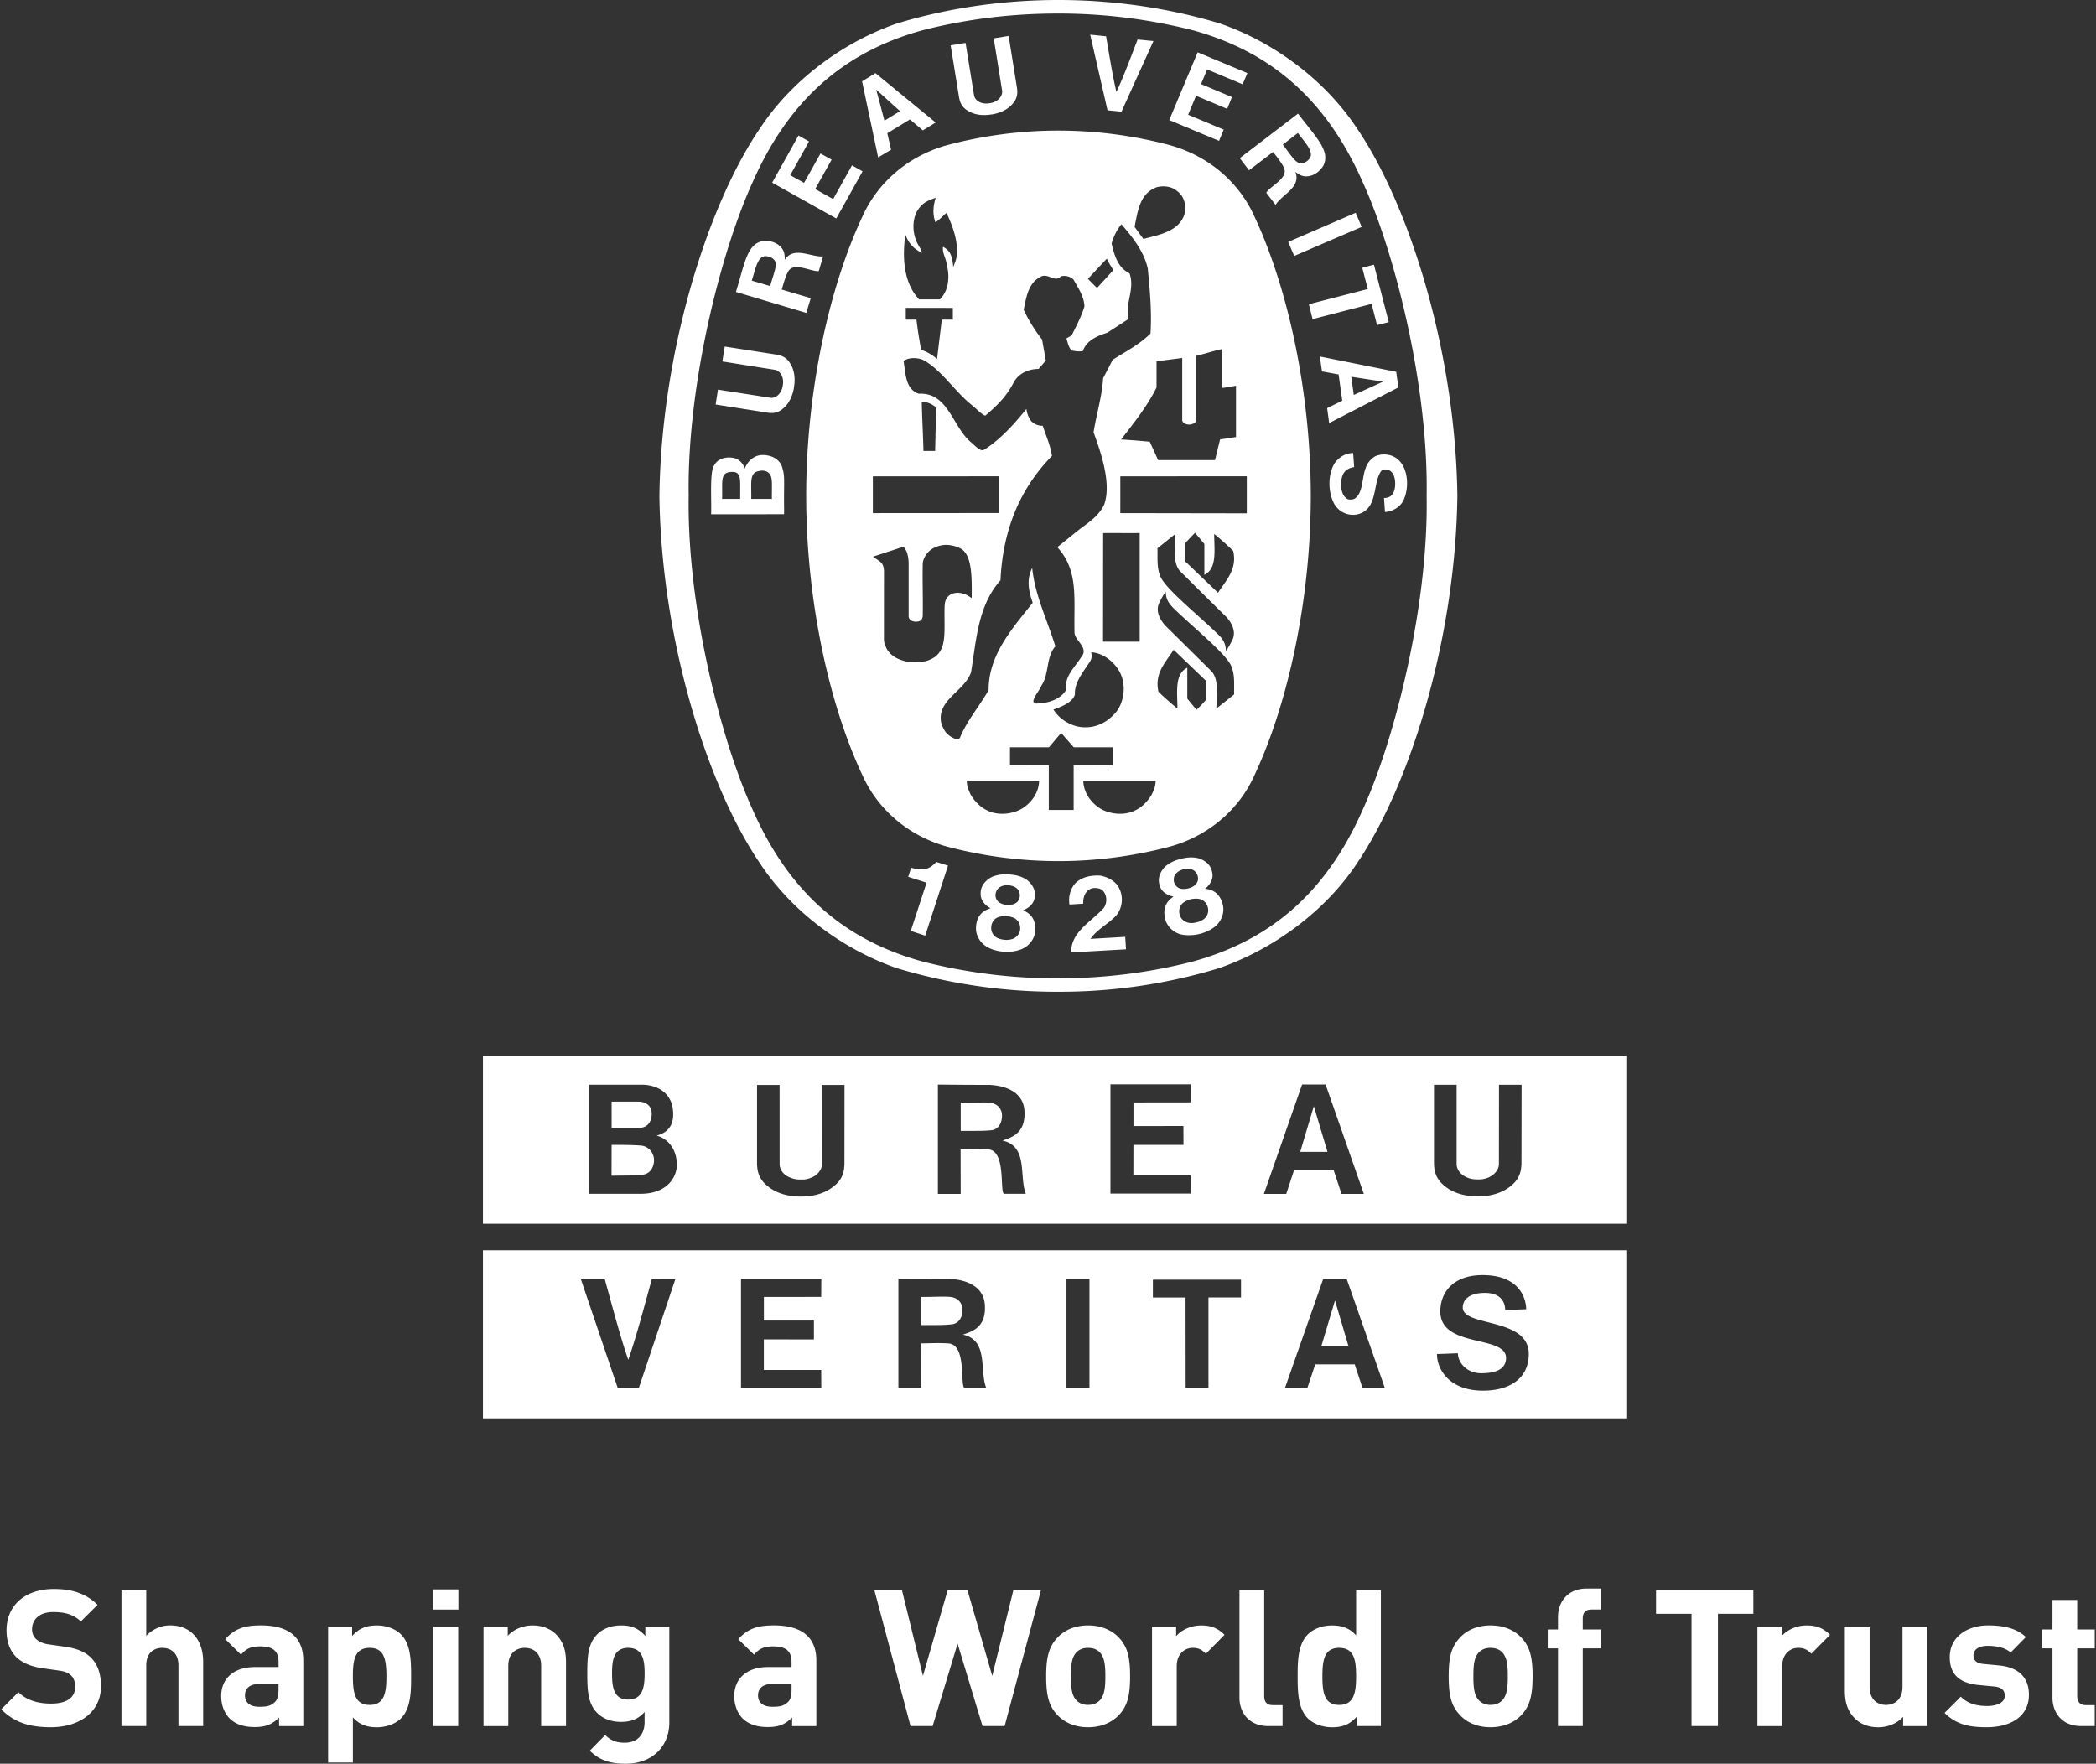
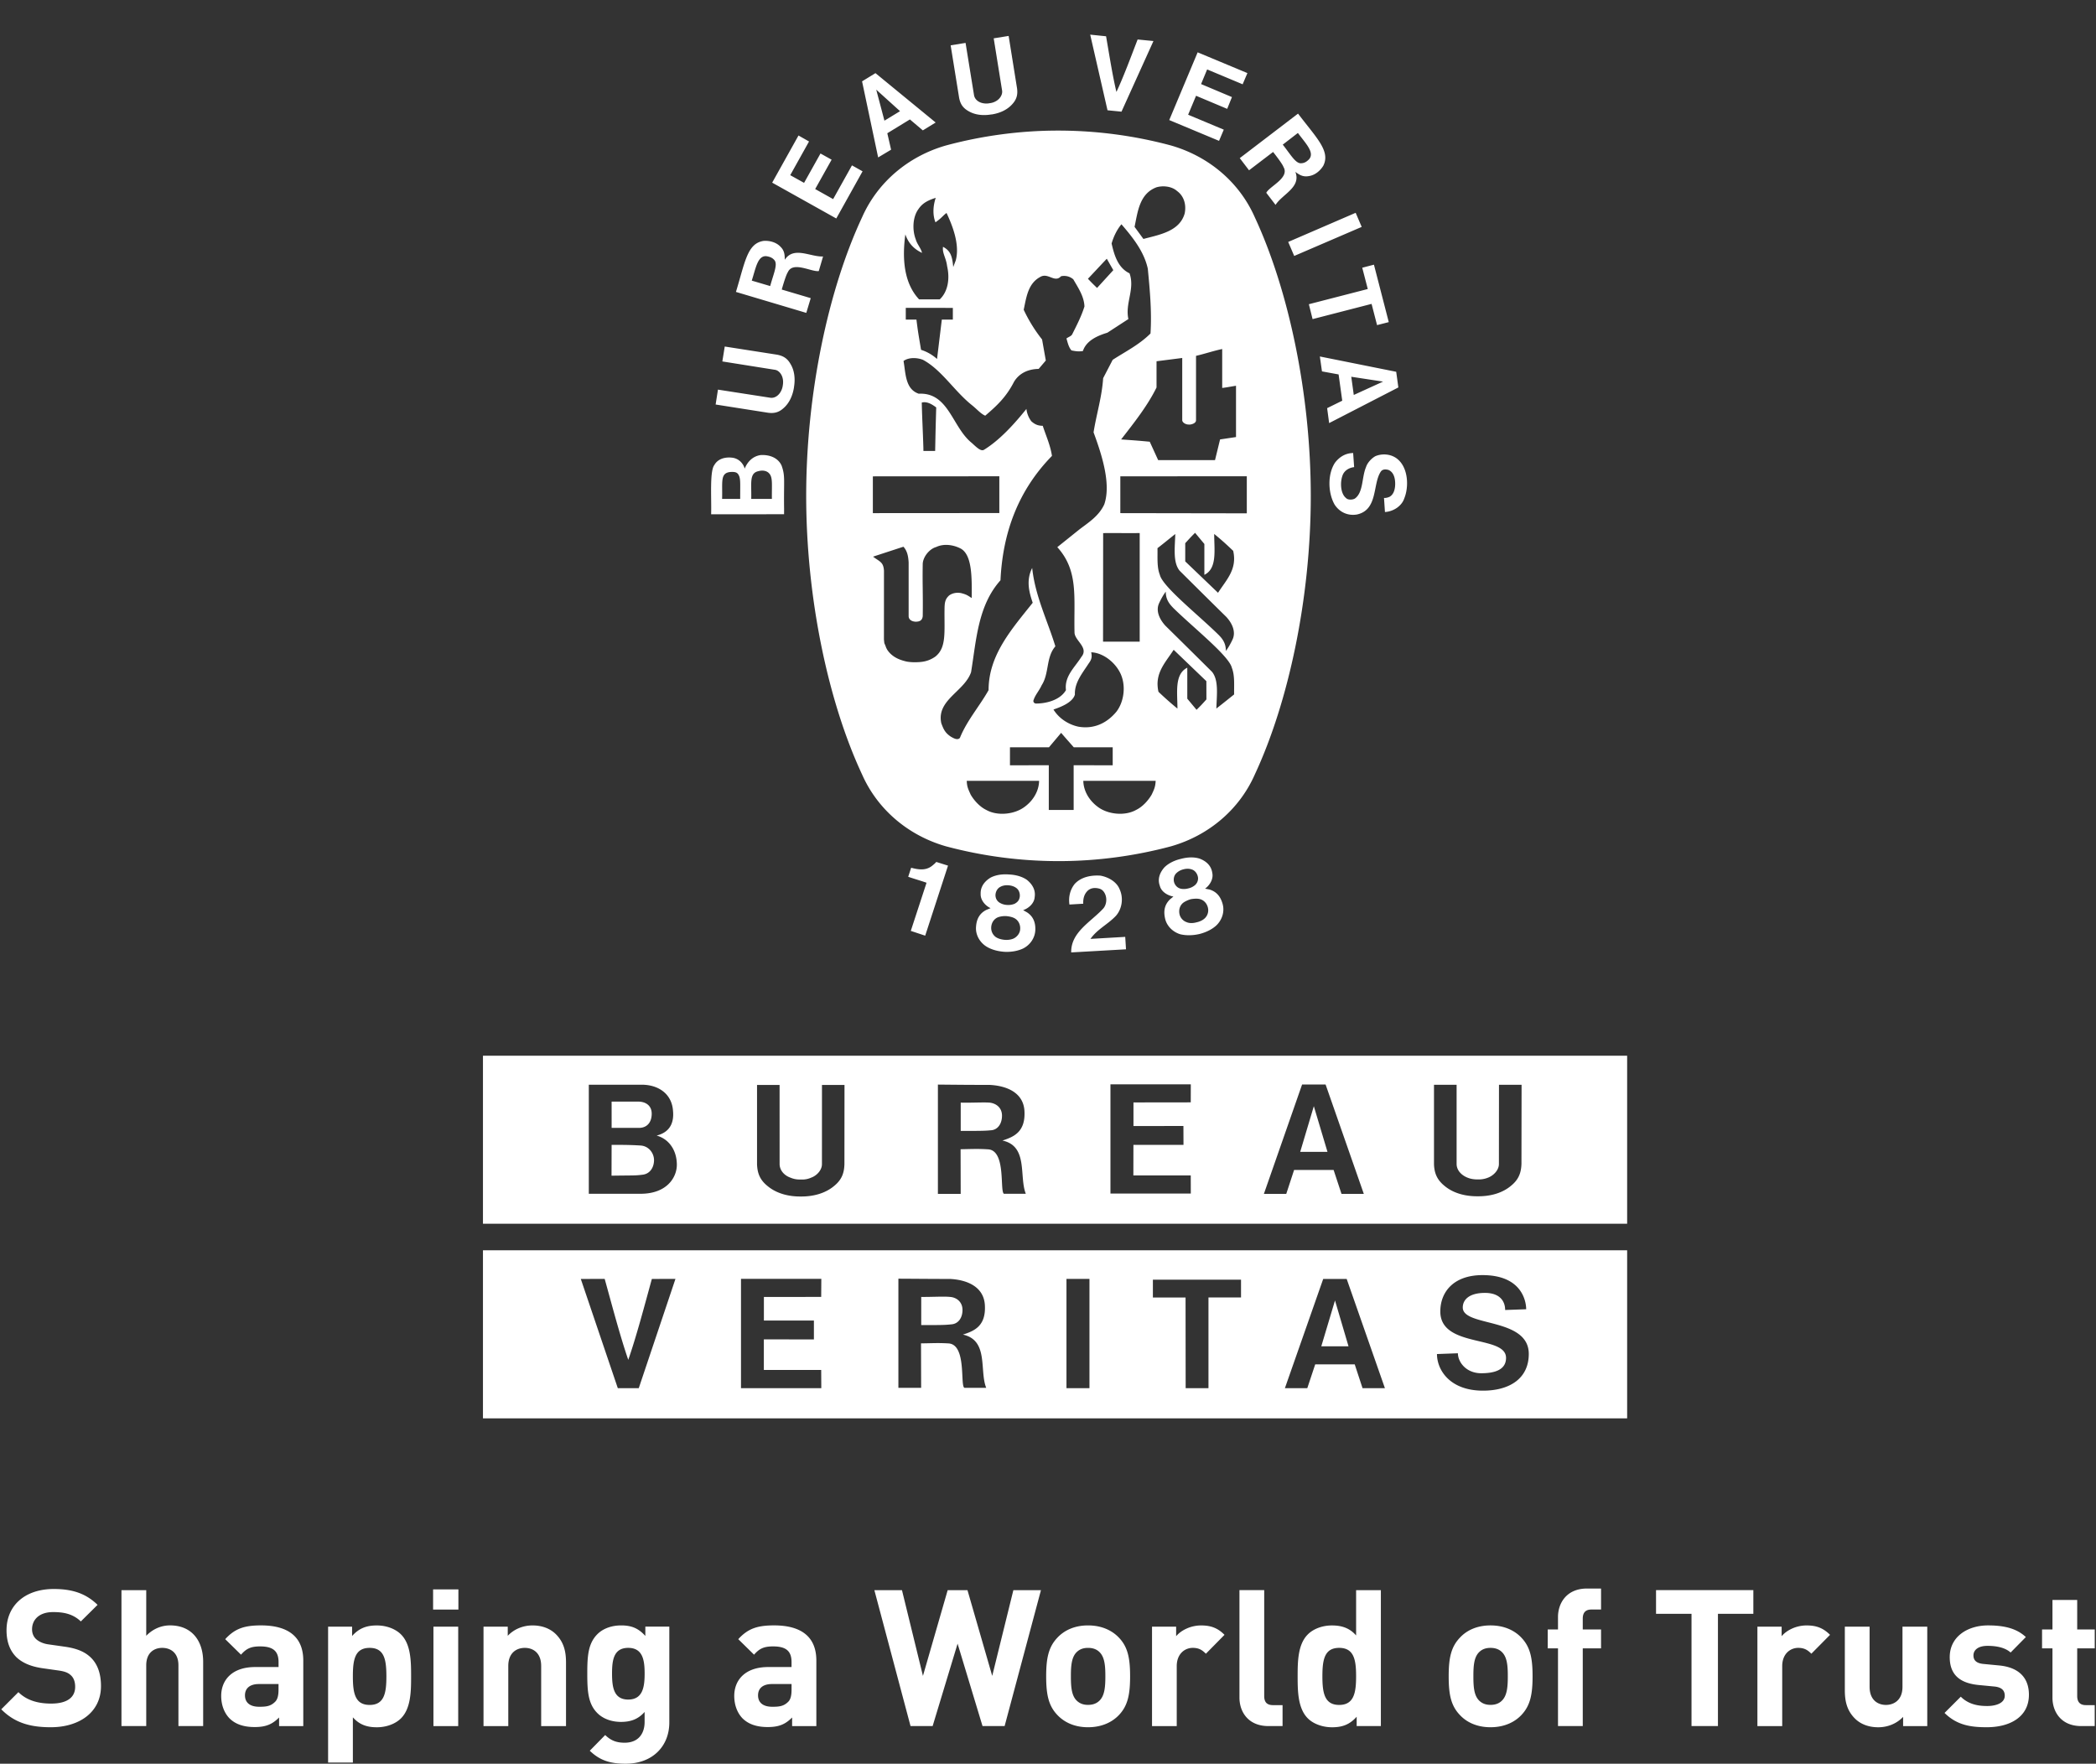
<svg xmlns="http://www.w3.org/2000/svg" width="164" height="138" viewBox="0 0 164 138">
  <rect x="0" y="0" width="164" height="138" fill="#333333" stroke="none" />
-   <path fill="#FFF" d="M70.167 1.843c.148-.05-.148.047 0 0m0 0c.027-.01-.023.006 0 0" />
-   <path fill="#FFF" d="M82.816 77.602h-.096c-4.365 0-8.575-.654-12.552-1.851-4.276-1.49-8.239-4.463-10.693-8.184-4.05-5.919-7.724-17.358-7.88-28.751v-.034c.154-11.391 3.831-22.833 7.88-28.754 2.45-3.717 6.415-6.701 10.693-8.188C74.146.634 78.446 0 82.816 0c4.365 0 8.668.634 12.646 1.84 4.279 1.484 8.243 4.47 10.701 8.187 4.045 5.922 7.716 17.365 7.868 28.754v.034c-.152 11.396-3.823 22.833-7.868 28.751-2.458 3.722-6.518 6.708-10.791 8.19A42.71 42.71 0 0 1 82.903 77.6l-.087.002zm28.811-38.8c.143-8.582-2.475-18.998-4.996-24.536-2.792-6.341-7.056-10.188-13.316-11.903a42.578 42.578 0 0 0-10.549-1.304c-3.635 0-7.198.441-10.569 1.305-6.259 1.716-10.525 5.563-13.313 11.903-2.522 5.539-5.137 15.955-4.998 24.536-.14 8.58 2.476 18.996 4.998 24.538 2.788 6.337 7.055 10.184 13.313 11.896a42.546 42.546 0 0 0 10.569 1.313c3.637 0 7.176-.447 10.549-1.313 6.262-1.713 10.526-5.56 13.316-11.896 2.521-5.544 5.139-15.96 4.996-24.539zM87.109 21.136c-.422-.703-.076-.077-.51-.894" />
  <path fill="#FFF" d="M83.816 74.521c-.033-1.57 1.506-2.364 2.476-3.402.257-.253.358-.753.176-1.164-.118-.258-.282-.389-.504-.438-.337-.078-.62-.028-.839.158-.3.278-.384.646-.368 1.035l-1.079.064c-.088-.598.055-1.175.422-1.625.506-.534 1.26-.682 1.991-.637.583.098 1.269.453 1.511 1.063.311.663.209 1.518-.287 2.082-.637.674-1.461 1.045-1.991 1.805l2.718-.158c.021.326.043.662.061.973l-4.287.244zm-9.638-6.79l-.018.052-1.769 5.427-1.127-.373 1.212-3.705.02-.063c-.451-.159-.995-.313-1.434-.466l.229-.706c.569.147 1.157.246 1.659-.168.179-.146.21-.177.309-.287l.919.289zm21.489 3.011c-.146-.536-.437-.964-1.03-1.142l-.347-.068c.354-.25.677-.755.562-1.244-.082-.561-.479-.914-.992-1.106-.444-.14-.963-.115-1.457.019-.498.114-.961.335-1.297.666-.354.403-.553.902-.357 1.44.117.483.641.776 1.064.84l-.266.221c-.451.438-.509.946-.388 1.491.125.595.612 1.068 1.196 1.242.445.107.973.1 1.496-.021.521-.131.991-.365 1.328-.677.441-.431.65-1.064.488-1.661zm-3.731-1.55c-.143-.23-.143-.63.104-.867.144-.146.341-.254.563-.306.213-.058.447-.062.646.01.315.097.498.449.492.722a.698.698 0 0 1-.234.5 1.192 1.192 0 0 1-.534.262c-.205.055-.41.063-.594.02a.692.692 0 0 1-.443-.341zm2.375 2.614c-.148.166-.404.3-.684.359-.281.078-.566.082-.77-.008a.866.866 0 0 1-.551-.566c-.105-.369 0-.768.316-.985.141-.095.34-.187.55-.25.218-.037.44-.052.599-.029.39.048.668.343.746.718a.858.858 0 0 1-.206.761zm-13.303.97c.021-.548-.131-1.051-.649-1.389l-.305-.174c.41-.133.872-.518.903-1.021.089-.563-.193-1.017-.615-1.354-.386-.264-.884-.393-1.399-.416-.509-.041-1.02.03-1.436.246-.462.281-.798.705-.776 1.269-.024.503.383.942.776 1.121l-.325.133c-.563.28-.771.755-.811 1.302-.059.62.268 1.209.775 1.545.379.248.895.396 1.431.434.528.033 1.058-.062 1.472-.256.549-.275.933-.824.959-1.44zm-3.103-2.588c-.059-.262.063-.646.364-.795.168-.1.403-.143.622-.125.225.014.448.08.612.201.281.186.346.58.256.834-.061.205-.204.32-.371.412a1.313 1.313 0 0 1-.59.091 1.203 1.203 0 0 1-.567-.166.669.669 0 0 1-.326-.452zm1.484 3.202c-.186.115-.471.167-.758.148-.284-.021-.556-.103-.732-.23a.885.885 0 0 1-.344-.715c.006-.389.226-.727.593-.844.161-.048.374-.082.598-.068.22.02.438.07.582.139.355.165.531.53.492.916-.022.245-.177.495-.431.654zm27.156-55.636l-5.281 2.273-.47-1.096 5.279-2.28zM86.656 8.628l-1.354-5.917 1.242.127c.254 1.465.513 3.123.81 4.356.543-1.149 1.127-2.724 1.658-4.104l1.239.121-2.501 5.526-1.094-.109zM64.199 12.01l-1.285 2.298-1.083-.602 1.471-2.636-.824-.468-2.059 3.689 5.015 2.804 2.057-3.69-.829-.466-1.474 2.64-1.405-.787 1.286-2.297zm-3.041 24.426c-.276-.62-.94-.864-1.627-.831-.578.074-1.02.464-1.264 1.062-.089-.35-.416-.786-.97-.854-.574-.07-1.13.088-1.405.574-.377.484-.211 2.624-.25 3.854l5.707-.005.002-.414c-.033-2.276.102-2.55-.193-3.386zm-3.243 2.602H56.5c.043-1.314-.169-2.022.634-2.106.478-.034.605.067.718.36.091.293.063.605.063 1.746zm2.481-.001l-1.604.001h-.012c.029-1.275-.172-2.032.589-2.178.269-.072.591-.044.789.155.323.318.225.839.238 2.022zm46.192-18.089l.915-.239 1.16 4.495-.916.235-.429-1.661-4.616 1.191-.291-1.166 4.61-1.189zM77.59 8.956c.641-.099 1.239-.363 1.646-.84.347-.394.397-.769.345-1.189l-.66-4.116-1.169.188.66 4.108c.035.311-.179.628-.453.788a1.23 1.23 0 0 1-.521.179 1.325 1.325 0 0 1-.547-.004c-.311-.063-.607-.271-.676-.607l-.665-4.106-1.167.189.663 4.105c.08.418.246.761.704 1.026.526.323 1.182.386 1.825.275l.015.004zm31.655 20.134l-5.974-1.198.166 1.167 1.301.238.285 2.056-1.182.582.156 1.17 5.416-2.79-.168-1.225zm-3.32 1.813l-.196-1.424 2.482.378h.004l-.004.004h.008-.008l-2.286 1.042zm2.456 8.061l.113-.017.123-.033.101-.04c.378-.203.462-.708.445-1.116-.015-.416-.146-.835-.529-.991-.204-.053-.458-.071-.595.136-.65.962-.203 2.996-1.869 3.353-.729.123-1.373-.197-1.747-.78-.521-.919-.56-2.369.031-3.27.356-.467.839-.754 1.422-.76l.078 1.103c-.367.045-.718.23-.882.585-.24.573-.187 1.489.242 1.828.152.174.513.152.697.047.672-.476.532-1.664.872-2.46.103-.335.421-.681.729-.854.595-.253 1.346-.162 1.824.304.763.724.797 2.14.439 2.999-.195.596-.848 1.027-1.51 1.064l-.074-1.098h.09zm-46.256-8.678c.108-.645.043-1.304-.283-1.825-.262-.458-.604-.621-1.028-.707l-4.107-.641-.188 1.167 4.112.654c.31.043.544.36.608.665.043.174.043.362.011.554a1.331 1.331 0 0 1-.181.522c-.158.268-.445.489-.786.448l-4.107-.637-.182 1.165 4.114.646c.421.053.8-.001 1.189-.353.471-.404.731-1.01.83-1.649v-.011h-.002v.002zM68.5 5.723l-1.048.642 1.258 5.953 1.013-.606-.296-1.286 1.768-1.081 1.012.857 1.003-.616-4.71-3.863zm.702 3.718l-.64-2.42-.006-.008.006.002-.002-.008.006.013 1.857 1.678-1.221.743zm27.191-1.845l-2.416-1.018.475-1.146 2.777 1.163.373-.876-3.893-1.625-2.223 5.3 3.897 1.627.37-.877-2.789-1.168.62-1.483 2.436 1.024zm-34.989 12.73c-.002-.393-.021-.723-.351-1.035-.313-.327-.815-.476-1.307-.442-1.283.195-1.45 1.662-2.163 3.992l5.504 1.64.348-1.153-2.177-.646-.09-.025c.146-.53.362-1.199.47-1.347.39-.906 1.85-.018 2.427-.101l.335-1.143c-.977.053-2.294-.825-2.996.26zm-1.141 2.056l-1.442-.425c.317-.98.458-1.969 1.146-1.911.281.045.472.122.634.318.266.334-.082 1.071-.338 2.018zM101.564 8.89l-4.56 3.483.726.951 1.804-1.375.079-.058c.34.428.76.999.809 1.169.512.855-1.079 1.506-1.343 2.024l.726.947c.527-.835 2.021-1.375 1.549-2.583.32.237.601.413 1.053.33.453-.063.867-.381 1.13-.803.579-1.147-.5-2.15-1.973-4.085zm.863 3.571c-.196.198-.364.304-.63.313-.432.021-.816-.687-1.428-1.457l1.184-.914c.616.831 1.33 1.531.874 2.058zm-4.243 4.545c-1.211-2.755-3.625-4.782-6.561-5.623a34.014 34.014 0 0 0-8.76-1.165h-.096c-2.998 0-5.989.419-8.752 1.165-2.94.841-5.35 2.87-6.564 5.623-2.644 5.659-4.371 13.795-4.371 21.794 0 8.002 1.728 16.136 4.371 21.794 1.215 2.753 3.625 4.785 6.564 5.625a34.124 34.124 0 0 0 8.752 1.158h.096c3.003 0 5.994-.416 8.762-1.158 2.934-.838 5.348-2.87 6.559-5.625 2.639-5.659 4.377-13.792 4.377-21.794-.002-8.002-1.743-16.134-4.377-21.794zm-5.082 16.212c.086 0 .469-.08.48-.324v-5.051c.691-.161 1.395-.399 2.048-.534v3.045c.397-.047.601-.096 1.081-.171v4.013l-1.248.187-.395 1.619H90.62l-.659-1.44c-1.082-.101-1.16-.101-2.24-.179 1.021-1.315 2.063-2.626 2.771-4.064v-2.052l2.011-.257v4.867c0 .169.248.341.502.341h.102v.002l-.005-.002zm-2.61-18.565c.503-.145 1.184-.083 1.604.291.569.414.733 1.111.598 1.758-.396 1.398-1.963 1.66-3.229 1.994l-.692-.945c.252-1.207.388-2.599 1.719-3.098zM86.6 20.244l.51.894-1.271 1.392c-.343-.332-.374-.359-.714-.718.652-.687.714-.764 1.475-1.568zm-15.762-1.9v-.008c.226.665.643 1.138 1.305 1.45-.075-.355-.384-.673-.485-1.043-.287-.727-.259-1.761.213-2.393.333-.497.815-.702 1.344-.87-.201.599-.261 1.312-.019 1.916.351-.26.365-.279.635-.539.098-.095.145-.126.229-.195.493 1.047 1.046 2.491.724 3.71l-.199.521c-.076-.858-.216-1.271-.798-1.582-.076.5.243.86.318 1.512.235 1.013.051 2.019-.576 2.602h-1.614c-1.233-1.314-1.319-3.294-1.077-5.081zm3.716 6.662h-.862l-.374 3.083a3.39 3.39 0 0 0-1.251-.717c-.22-1.311-.24-1.403-.361-2.367h-.834v-.915c1.44-.004 2.237.001 3.683.001v.915zm-6.258 12.266l9.896-.006v2.877l-9.896.007v-2.878zm3.827-5.774c.413-.11.813.145 1.13.381-.047 1.672-.047 1.651-.083 3.404h-.917l-.005-.281c-.039-1.325-.095-2.195-.125-3.504zM71.5 51.816c-.183-.002-.514-.027-.699-.087-.429-.108-1.032-.335-1.395-.914l-.068-.133-.064-.176-.08-.184-.031-.287.003-5.379c-.047-.676-.3-.688-.854-1.099l.195-.067 2.181-.712c.31.336.379.771.408 1.221V48.2c-.004.271.232.43.546.444.371 0 .525-.142.557-.436.026-1.887-.031-2.411 0-4.122.05-.576.562-1.15 1.044-1.282.605-.289 1.334-.176 1.875.092.972.458.922 2.356.913 3.897-.383-.25-.442-.283-.82-.385-.334-.069-.699-.007-.954.189-.313.288-.347.565-.353 1.069-.025 1.782.171 3.01-.725 3.712-.579.405-1.111.439-1.679.438zm2.899 5.824c-.472-.312-.582-.616-.746-1.046-.401-1.827 1.808-2.482 2.328-4 .415-2.538.533-5.208 2.301-7.19.176-3.726 1.379-7.022 4.028-9.732-.126-.843-.466-1.57-.72-2.354-.346-.01-.583-.079-.896-.357a1.983 1.983 0 0 1-.383-.964c-.924 1.147-2.066 2.427-3.322 3.198-.232.128-.523-.141-.946-.533-1.542-1.223-1.803-3.976-4.157-3.856-1.068-.361-1.017-1.617-1.19-2.561.396-.291 1.041-.277 1.515-.093 1.469.786 2.448 2.441 3.833 3.547.371.294.704.685 1.045.826.913-.782 1.64-1.453 2.258-2.663.427-.691 1.137-.984 1.923-.997l.559-.657-.292-1.646a11.764 11.764 0 0 1-1.438-2.326c.203-.941.325-2.041 1.279-2.558.626-.39 1.134.491 1.644-.065.371-.074.699.025.957.241.388.672.845 1.343.873 2.125-.235.762-.604 1.468-.959 2.18-.084.154-.3.207-.449.324.094.318.168.679.391.934.282.058.557.108.896.048.271-.832 1.168-1.205 1.914-1.433l1.644-1.068c-.271-1.245.53-2.339.09-3.578-.937-.443-1.209-1.499-1.403-2.331.145-.513.402-1.067.769-1.506l.057.065c.896 1.042 1.722 2.114 2.007 3.408.158 1.653.32 3.348.211 5.072-.888.884-1.949 1.406-2.959 2.06l-.746 1.436c-.097 1.478-.523 2.808-.75 4.239.639 1.73 1.39 4.033.838 5.635-.433.951-1.325 1.475-1.996 2.001l-1.68 1.347c1.686 1.856 1.281 3.962 1.348 6.659-.012.65 1.152 1.191.533 1.933-.523.832-1.334 1.503-1.203 2.594-.51.872-1.744 1.056-2.331 1.048a.206.206 0 0 1-.22-.21c.121-.447.468-.799.651-1.222.6-.919.326-2.187 1.072-3.042-.614-2.001-1.542-3.858-1.799-5.993l-.015-.137c-.502.981-.223 1.946.041 2.721-1.659 2.083-3.453 4.093-3.453 6.836-.708 1.259-1.711 2.404-2.241 3.731-.177.222-.508.027-.711-.09zm10.982-6.603c.977.044 1.95.849 2.331 1.754.388.921.231 2.129-.362 2.898-.75.903-1.776 1.383-2.984 1.167-.756-.166-1.502-.63-1.938-1.341.619-.208 1.503-.565 1.677-1.168-.043-.938.598-1.688 1.08-2.438.239-.323.268-.519.196-.872zm.926-.83l.008-8.494c1.213-.02 1.604.016 2.86-.006v8.5h-2.868zm-6.175 12.952c-.786.569-2.091.702-2.958.216-.5-.241-.949-.726-1.224-1.199-.204-.455-.288-.613-.307-1.081 2.068 0 3.464 0 5.66.002-.012.786-.453 1.553-1.171 2.062zm3.876.215h-1.946v-3.498l-3.038.003v-1.407h3.051l.953-1.131c.465.542.508.582.99 1.131h3.045v1.407l-3.056-.003.001 3.498zm6.103-1.198c-.277.474-.721.957-1.221 1.198-.871.487-2.181.353-2.959-.217-.711-.51-1.154-1.276-1.168-2.062l5.661-.001c-.026.469-.1.628-.313 1.082zm2.189-17.52c1.3 1.291 2.478 2.462 3.646 3.608.438.47.777 1.142.5 1.761-.143.305-.323.64-.528.909 0-.604-.258-.954-.603-1.292-1.592-1.563-4.346-3.739-4.563-4.662-.245-.619-.167-1.372-.186-2.088.469-.359.842-.674 1.394-1.108-.036 1.099-.189 2.221.34 2.872zm2.704-2.878c.607.499.911.775 1.486 1.322.328 1.447-.534 2.264-1.186 3.282l-2.566-2.456v-1.424c.308-.337.412-.458.77-.813l.727.874v2.414c1.017-.493.769-1.944.769-3.199zm-.609 12.947c-.302.337-.41.461-.771.813l-.725-.87v-2.424c-1.017.5-.771 1.944-.771 3.199a25.22 25.22 0 0 1-1.485-1.315c-.326-1.444.535-2.27 1.19-3.286l2.558 2.455.004 1.428zm2.168-.389c-.459.366-.842.676-1.391 1.105.037-1.1.191-2.218-.336-2.872a991.359 991.359 0 0 0-3.646-3.606c-.434-.471-.785-1.144-.498-1.765.136-.297.32-.637.523-.904 0 .604.266.947.602 1.29 1.596 1.561 4.347 3.741 4.567 4.663.243.624.167 1.364.179 2.089zm.992-14.171l-9.896-.016V37.27l9.896-.006v2.901zM37.789 82.603v13.146h89.526V82.603H37.789zm12.326 10.803h-4.044v-8.534c1.715.006 2.713 0 4.134 0 1.313 0 2.353.713 2.452 2.018.093.898-.191 1.688-1.279 1.961.96.267 1.575 1.139 1.581 2.273.008.965-.745 2.282-2.844 2.282zm15.956-2.3c-.021.638-.182 1.175-.786 1.672-.702.6-1.657.848-2.617.841h-.024c-.961.007-1.91-.241-2.614-.841-.607-.497-.768-1.036-.796-1.672v-6.215h1.764L61 91.106c.019.507.404.886.854 1.04.242.104.524.157.804.142.281.02.563-.033.803-.142.444-.154.842-.584.851-1.04l.002-6.215h1.763l-.006 6.215zm12.513 2.307c-.406-.009.194-3.396-1.271-3.484-.822-.053-1.339-.021-2.152-.008l.008 3.492h-1.783v-8.551c1.636.016 2.577.025 4.042.025 1.323.063 2.639.591 2.729 2.025.099 1.66-.84 2.043-1.721 2.329 2.038.437 1.286 2.815 1.829 4.167h-1.68l-.001.005zm14.012-5.31l.006 1.477h-3.918l-.004 2.39h4.49l.004 1.42h-6.287v-8.549h6.287l-.004 1.412-4.482.006v1.845l3.908-.001zm12.369 5.31l-.617-1.871h-3.092l-.613 1.871h-1.75l2.988-8.555h1.84l2.99 8.555h-1.746zm14.08-2.32c-.028.634-.188 1.17-.796 1.67-.702.603-1.652.845-2.612.839h-.027c-.959.006-1.912-.236-2.614-.839-.603-.5-.769-1.036-.794-1.67v-6.217h1.77v6.217c.014.507.409.875.846 1.048.244.102.523.146.812.141a1.93 1.93 0 0 0 .808-.141c.437-.171.837-.593.843-1.048l.006-6.217h1.768l-.01 6.217zm-41.621-4.819c-.5-.037-1.414.021-2.253 0v2.212c1.642.002 1.891-.004 2.398-.051.508-.05.832-.513.832-1.142s-.464-.966-.977-1.019zm24.31 3.852h2.134l-1.068-3.574-1.066 3.574zm-51.74-1.875c.621 0 .999-.422.999-1.109 0-.663-.5-.948-1.063-.948h-2.074l.001 2.058h2.137v-.001zm.121 1.379c-.845-.055-1.627-.051-2.259-.051v.016l-.007 2.396c1.761-.027 1.821 0 2.424-.076.613-.068.901-.609.901-1.14.001-.533-.396-1.106-1.059-1.145zm24.221 11.847c-.503-.052-1.423.01-2.255 0v2.201c1.631.006 1.885-.004 2.394-.059.505-.051.841-.503.835-1.135-.007-.627-.471-.973-.974-1.007zm-36.547-3.652v13.153h89.526V97.825H37.789zm12.19 10.791H48.34l-2.896-8.546 1.869-.004c.591 2.132 1.225 4.543 1.845 6.333.626-1.79 1.261-4.201 1.846-6.329l1.846-.004-2.871 8.55zm13.705-5.292v1.479l-3.917-.004v2.392h4.487l.008 1.427h-6.283v-8.556h6.285l-.01 1.414-4.483.004v1.844h3.913zm11.801 5.268c-.4 0 .196-3.389-1.269-3.477-.825-.051-1.338-.01-2.152-.004l.01 3.48h-1.78v-8.54c1.633.008 2.572.02 4.044.02 1.316.066 2.633.598 2.722 2.035.102 1.663-.842 2.039-1.718 2.319 2.037.445 1.278 2.813 1.824 4.166h-1.681v.001zm9.759.024h-1.799v-8.55h1.799v8.55zm11.861-7.095h-2.549v7.095h-1.785l-.008-7.095-2.556.004v-1.396h6.896v1.394h.002v-.002zm9.506 7.095l-.612-1.864h-3.091l-.62 1.864h-1.752l2.997-8.546h1.837l2.991 8.546h-1.75zm9.422.195c-2.596 0-3.598-1.625-3.598-2.865l1.638-.061c0 .681.636 1.563 1.827 1.563.919 0 1.939-.199 1.939-1.201 0-1.813-5.143-.748-5.143-3.63 0-1.533 1.043-2.847 3.301-2.847 3.14 0 3.418 2.125 3.418 2.671l-1.646.059c0-.693-.422-1.338-1.579-1.338-1.254 0-1.737.549-1.737 1.143 0 1.538 5.165.75 5.165 3.631.002 1.906-1.478 2.875-3.585 2.875zm-11.571-7.071l-.008.013v.008l-1.071 3.581h2.131l-1.056-3.581v-.021h.004zM3.974 135.146c-1.611 0-2.833-.346-3.875-1.404L1.44 132.4c.671.667 1.579.895 2.562.895 1.222 0 1.879-.465 1.879-1.313 0-.374-.104-.688-.33-.896-.209-.195-.447-.301-.938-.375l-1.282-.182c-.909-.131-1.578-.416-2.058-.874-.506-.515-.762-1.202-.762-2.1 0-1.896 1.402-3.226 3.699-3.226 1.457 0 2.518.355 3.424 1.241l-1.31 1.297c-.673-.647-1.475-.731-2.176-.731-1.103 0-1.64.615-1.64 1.346 0 .27.09.557.313.764.208.195.552.361.982.418l1.253.178c.969.136 1.577.404 2.026.828.567.535.819 1.311.819 2.25.006 2.062-1.71 3.226-3.927 3.226zm9.987-.091v-4.75c0-1.028-.656-1.369-1.268-1.369-.608 0-1.251.352-1.251 1.369v4.75H9.504V124.42h1.938v3.57c.522-.537 1.178-.813 1.863-.813 1.698 0 2.591 1.201 2.591 2.846v5.029h-1.935v.003zm7.876 0v-.672c-.523.523-1.016.748-1.907.748-.88 0-1.519-.227-1.98-.688-.42-.438-.643-1.063-.643-1.748 0-1.238.849-2.259 2.653-2.259h1.835v-.386c0-.855-.42-1.229-1.446-1.229-.744 0-1.087.187-1.491.647l-1.236-1.213c.761-.836 1.505-1.078 2.8-1.078 2.173 0 3.308.932 3.308 2.752v5.126h-1.894.001zm-.043-3.289h-1.538c-.7 0-1.088.328-1.088.886 0 .537.356.892 1.116.892.537 0 .882-.039 1.223-.371.209-.191.286-.508.286-.981v-.422h.001v-.004zm9.585 2.68c-.433.433-1.134.702-1.893.702-.792 0-1.37-.21-1.876-.777v3.538h-1.938v-10.632h1.878v.729c.537-.6 1.116-.825 1.936-.825.759 0 1.459.271 1.893.706.772.775.787 2.106.787 3.271.001 1.162-.013 2.506-.787 3.288zm-2.457-5.51c-1.163 0-1.312.949-1.312 2.224 0 1.267.148 2.241 1.312 2.241s1.311-.973 1.311-2.241c-.003-1.275-.149-2.224-1.311-2.224zm4.965-2.996v-1.58h1.98v1.58h-1.98zm.027 9.115v-7.777h1.938v7.777h-1.938zm8.429 0v-4.701c0-1.066-.669-1.418-1.28-1.418-.61 0-1.293.352-1.293 1.418v4.701h-1.938v-7.777h1.896v.714c.504-.538 1.22-.812 1.937-.812.774 0 1.398.258 1.832.689.626.629.79 1.359.79 2.213v4.975l-1.944-.002zM48.96 138c-1.191 0-2.011-.24-2.813-1.016l1.206-1.229c.432.42.862.602 1.519.602 1.163 0 1.565-.818 1.565-1.611v-.796c-.507.571-1.088.778-1.849.778-.759 0-1.417-.256-1.848-.688-.73-.731-.788-1.731-.788-3.099 0-1.354.06-2.341.788-3.074.431-.435 1.102-.688 1.863-.688.819 0 1.354.227 1.892.823v-.729h1.876v7.499c.001 1.869-1.325 3.228-3.411 3.228zm.193-9.064c-1.146 0-1.264.979-1.264 2.007 0 1.036.119 2.037 1.264 2.037 1.15 0 1.286-1.001 1.286-2.037-.001-1.027-.135-2.007-1.286-2.007zm12.826 6.119v-.672c-.521.523-1.014.748-1.906.748-.88 0-1.518-.227-1.982-.688-.417-.438-.64-1.063-.64-1.748 0-1.238.851-2.259 2.653-2.259h1.83v-.386c0-.855-.417-1.229-1.445-1.229-.742 0-1.085.187-1.488.647l-1.236-1.213c.762-.836 1.505-1.078 2.802-1.078 2.176 0 3.308.932 3.308 2.752v5.126h-1.893v-.003h-.002v.003zm-.043-3.289H60.4c-.701 0-1.087.328-1.087.886 0 .537.357.892 1.116.892.538 0 .88-.039 1.225-.371.208-.191.281-.508.281-.981v-.426h.001zm16.67 3.289h-1.729l-1.951-6.449-1.953 6.449h-1.729l-2.83-10.635h2.16l1.641 6.709 1.935-6.709h1.549l1.937 6.709 1.654-6.709h2.159l-2.843 10.635zm8.946-.865c-.481.508-1.27.956-2.421.956-1.143 0-1.917-.45-2.396-.956-.699-.731-.878-1.61-.878-3.033 0-1.401.18-2.286.878-3.018.479-.513 1.256-.96 2.396-.96 1.148 0 1.938.449 2.421.96.696.729.872 1.612.872 3.018 0 1.42-.176 2.3-.872 3.033zm-1.512-4.914c-.224-.224-.513-.339-.909-.339-.388 0-.667.115-.895.339-.398.401-.445 1.077-.445 1.881 0 .806.045 1.494.445 1.896.228.224.507.344.895.344.396 0 .688-.12.909-.344.399-.401.448-1.092.448-1.896 0-.803-.049-1.479-.448-1.881zm8.314.118c-.301-.298-.549-.458-1.031-.458-.596 0-1.25.443-1.25 1.434v4.688h-1.934v-7.779h1.887v.743c.373-.449 1.115-.841 1.955-.841.758 0 1.297.196 1.83.735l-1.457 1.478zm4.893 5.661c-1.588 0-2.267-1.121-2.267-2.227v-8.41h1.937v8.287c0 .465.203.711.688.711h.748v1.639h-1.106zm6.905 0v-.731c-.536.601-1.101.825-1.926.825-.759 0-1.473-.271-1.901-.702-.774-.778-.792-2.124-.792-3.287s.018-2.495.792-3.272c.43-.436 1.134-.706 1.887-.706.794 0 1.394.211 1.896.782v-3.543h1.937v10.633h-1.89v.002h-.003zm-1.371-6.119c-1.16 0-1.311.949-1.311 2.224 0 1.267.149 2.241 1.311 2.241 1.169 0 1.326-.973 1.326-2.241 0-1.275-.159-2.224-1.326-2.224zm14.26 5.254c-.479.508-1.269.956-2.417.956-1.146 0-1.925-.45-2.396-.956-.701-.731-.877-1.61-.877-3.033 0-1.401.176-2.286.877-3.018.472-.513 1.254-.96 2.396-.96 1.146 0 1.938.449 2.417.96.696.729.874 1.612.874 3.018 0 1.42-.18 2.3-.874 3.033zm-1.513-4.914c-.221-.224-.518-.339-.904-.339-.388 0-.671.115-.896.339-.401.401-.444 1.077-.444 1.881 0 .806.043 1.494.444 1.896.225.224.51.344.896.344.391 0 .688-.12.904-.344.4-.401.449-1.092.449-1.896.001-.803-.048-1.479-.449-1.881zm6.314-.301v6.08h-1.938v-6.08h-.803v-1.477h.803v-.975c0-1.104.688-2.229 2.265-2.229h1.104v1.643h-.76c-.462 0-.671.254-.671.705v.854h1.431v1.477l-1.431.002zm10.577-2.704v8.784h-2.068v-8.784h-2.776v-1.853h7.614v1.853h-2.77zm7.309 3.123c-.299-.298-.557-.458-1.03-.458-.597 0-1.25.443-1.25 1.434v4.688h-1.941v-7.779h1.896v.743c.373-.449 1.113-.841 1.951-.841.765 0 1.297.196 1.836.735l-1.462 1.478zm7.179 5.661v-.719c-.51.541-1.225.813-1.942.813-.772 0-1.396-.253-1.832-.688-.626-.629-.786-1.359-.786-2.209v-4.973h1.938v4.703c0 1.059.669 1.418 1.276 1.418.61 0 1.297-.359 1.297-1.418v-4.703h1.939v7.777h-1.891v-.001h.001zm6.549.091c-1.219 0-2.323-.141-3.307-1.119l1.271-1.271c.638.646 1.474.73 2.065.73.677 0 1.375-.222 1.375-.804 0-.392-.211-.663-.822-.722l-1.219-.117c-1.399-.137-2.264-.745-2.264-2.182 0-1.617 1.414-2.482 2.993-2.482 1.206 0 2.216.209 2.962.912l-1.191 1.209c-.446-.4-1.135-.521-1.809-.521-.77 0-1.099.354-1.099.745 0 .283.116.616.806.673l1.223.117c1.533.153 2.311.972 2.311 2.29.002 1.719-1.461 2.542-3.295 2.542zm7.386-.091c-1.577 0-2.249-1.121-2.249-2.227v-3.855h-.814v-1.475h.814v-2.31h1.936v2.31h1.373v1.475h-1.373v3.732c0 .453.213.711.674.711h.697v1.639h-1.058z" />
</svg>